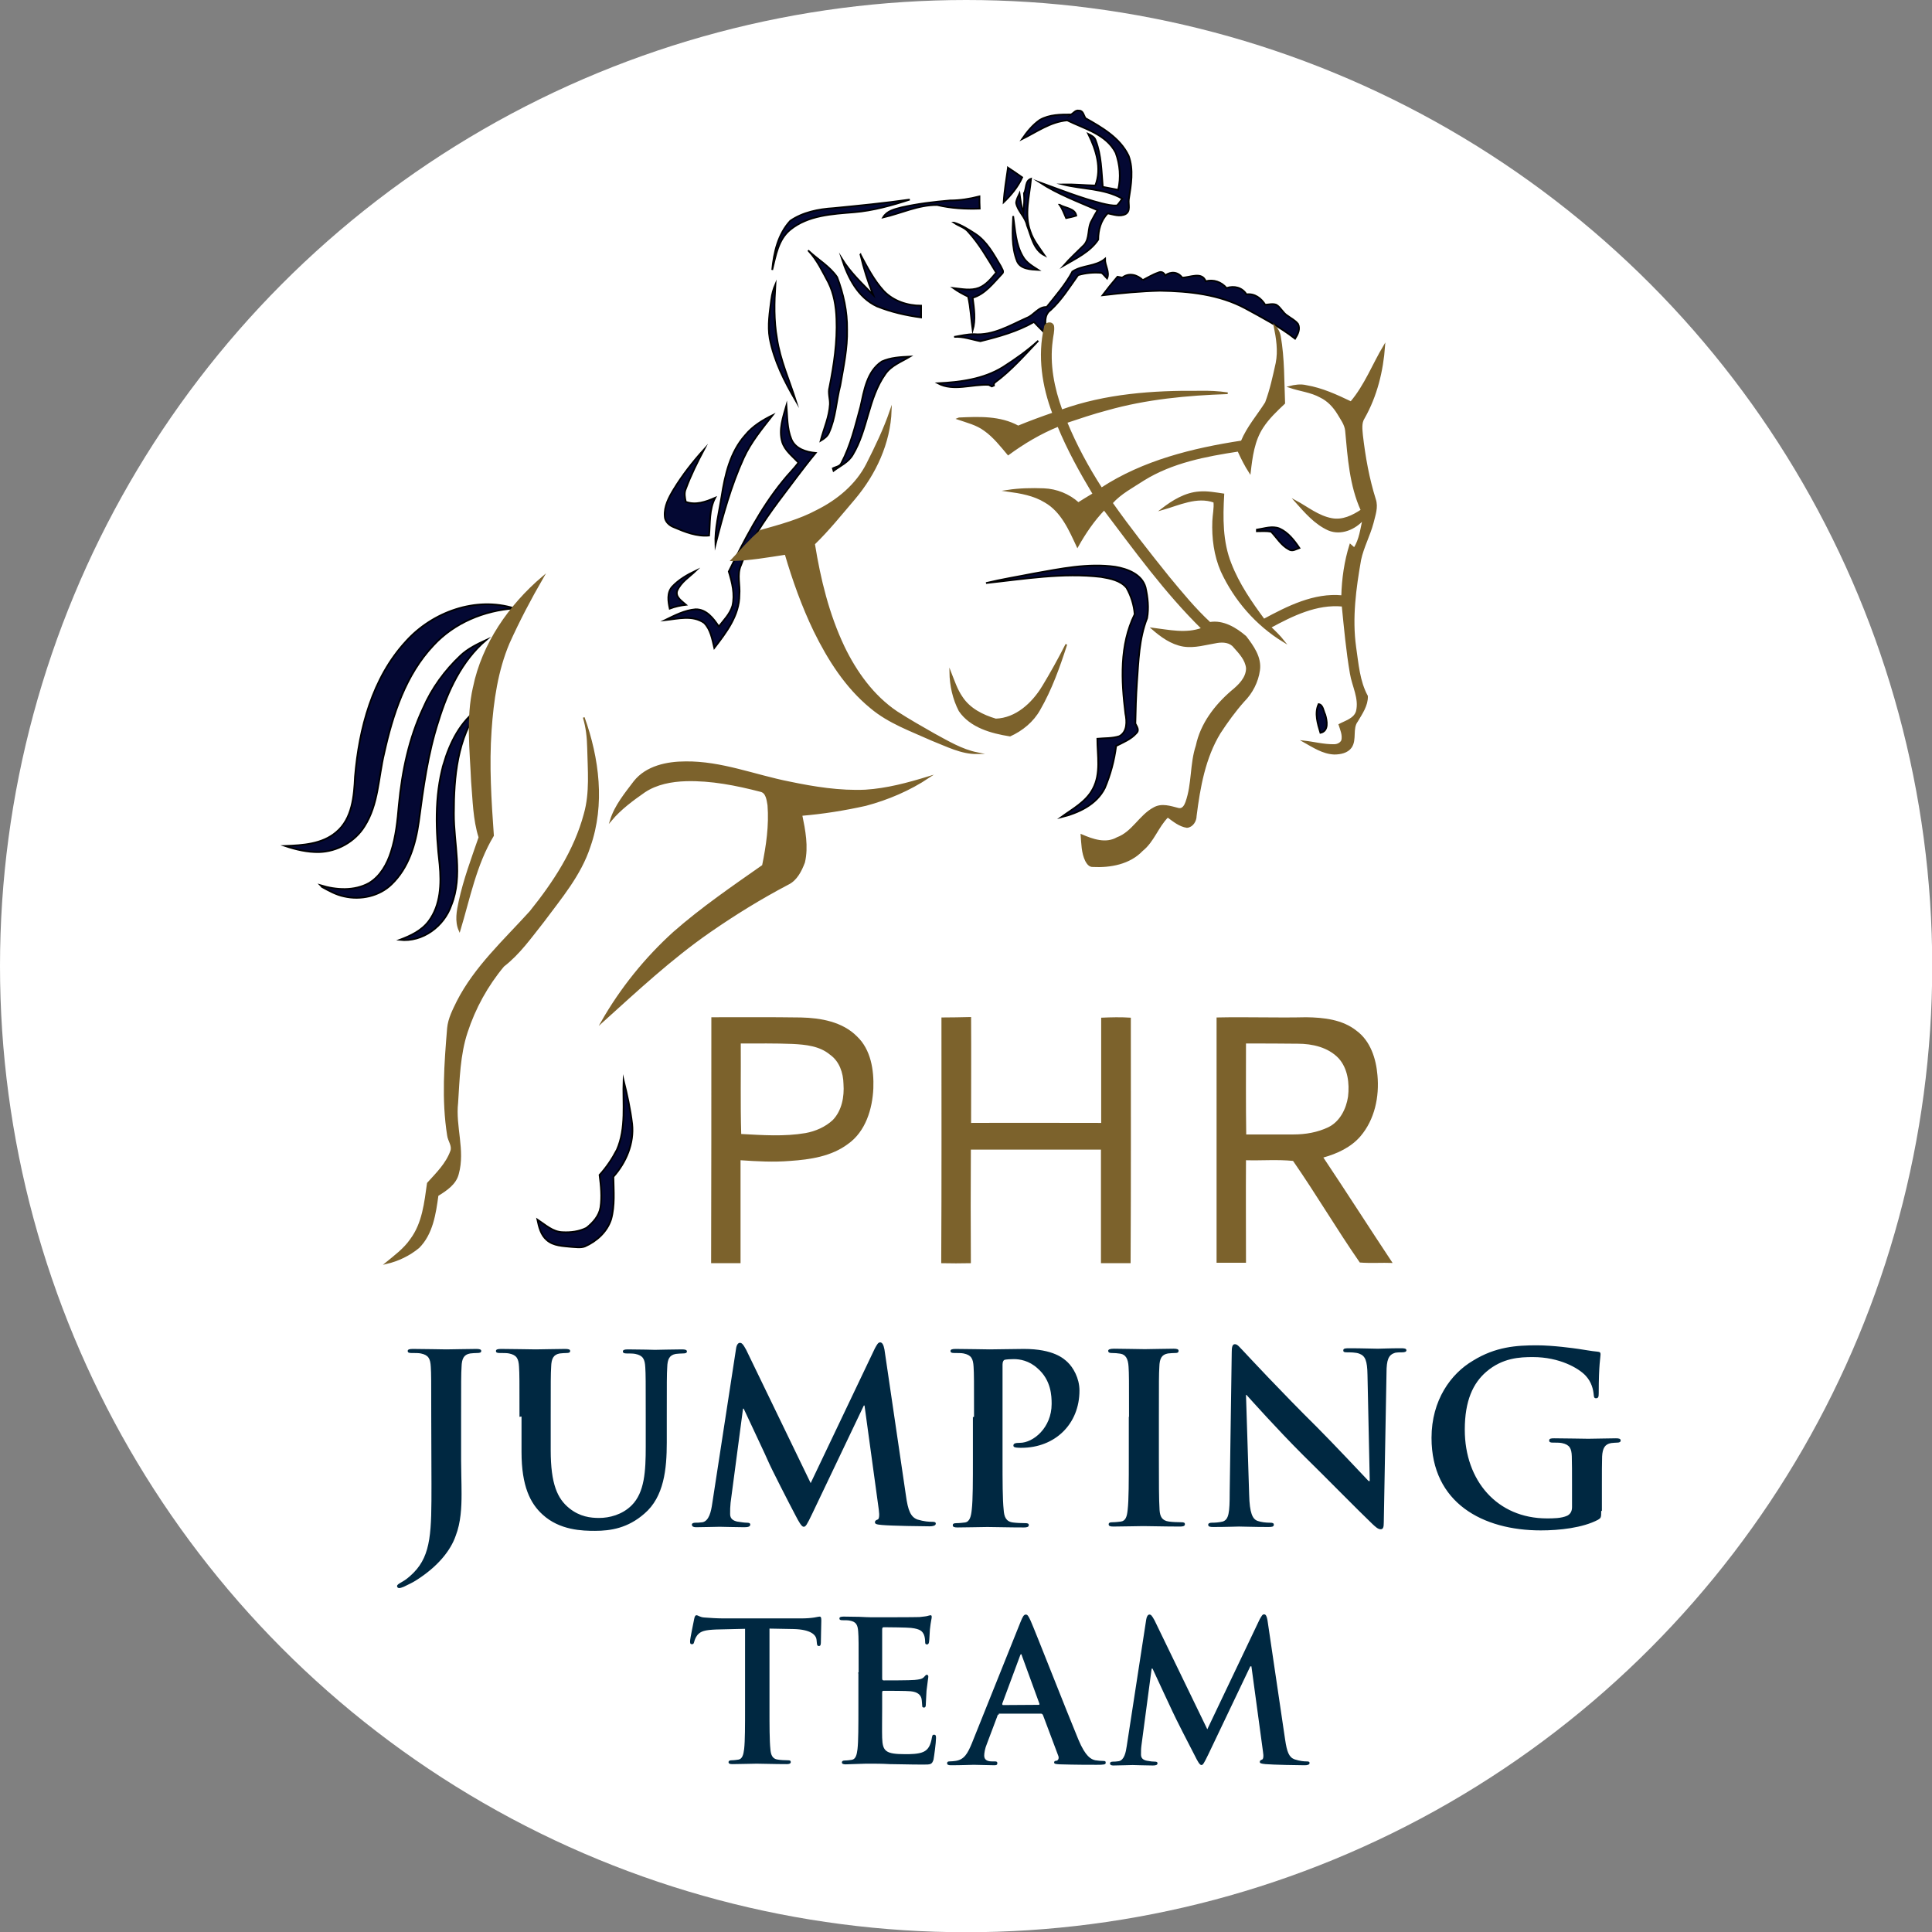
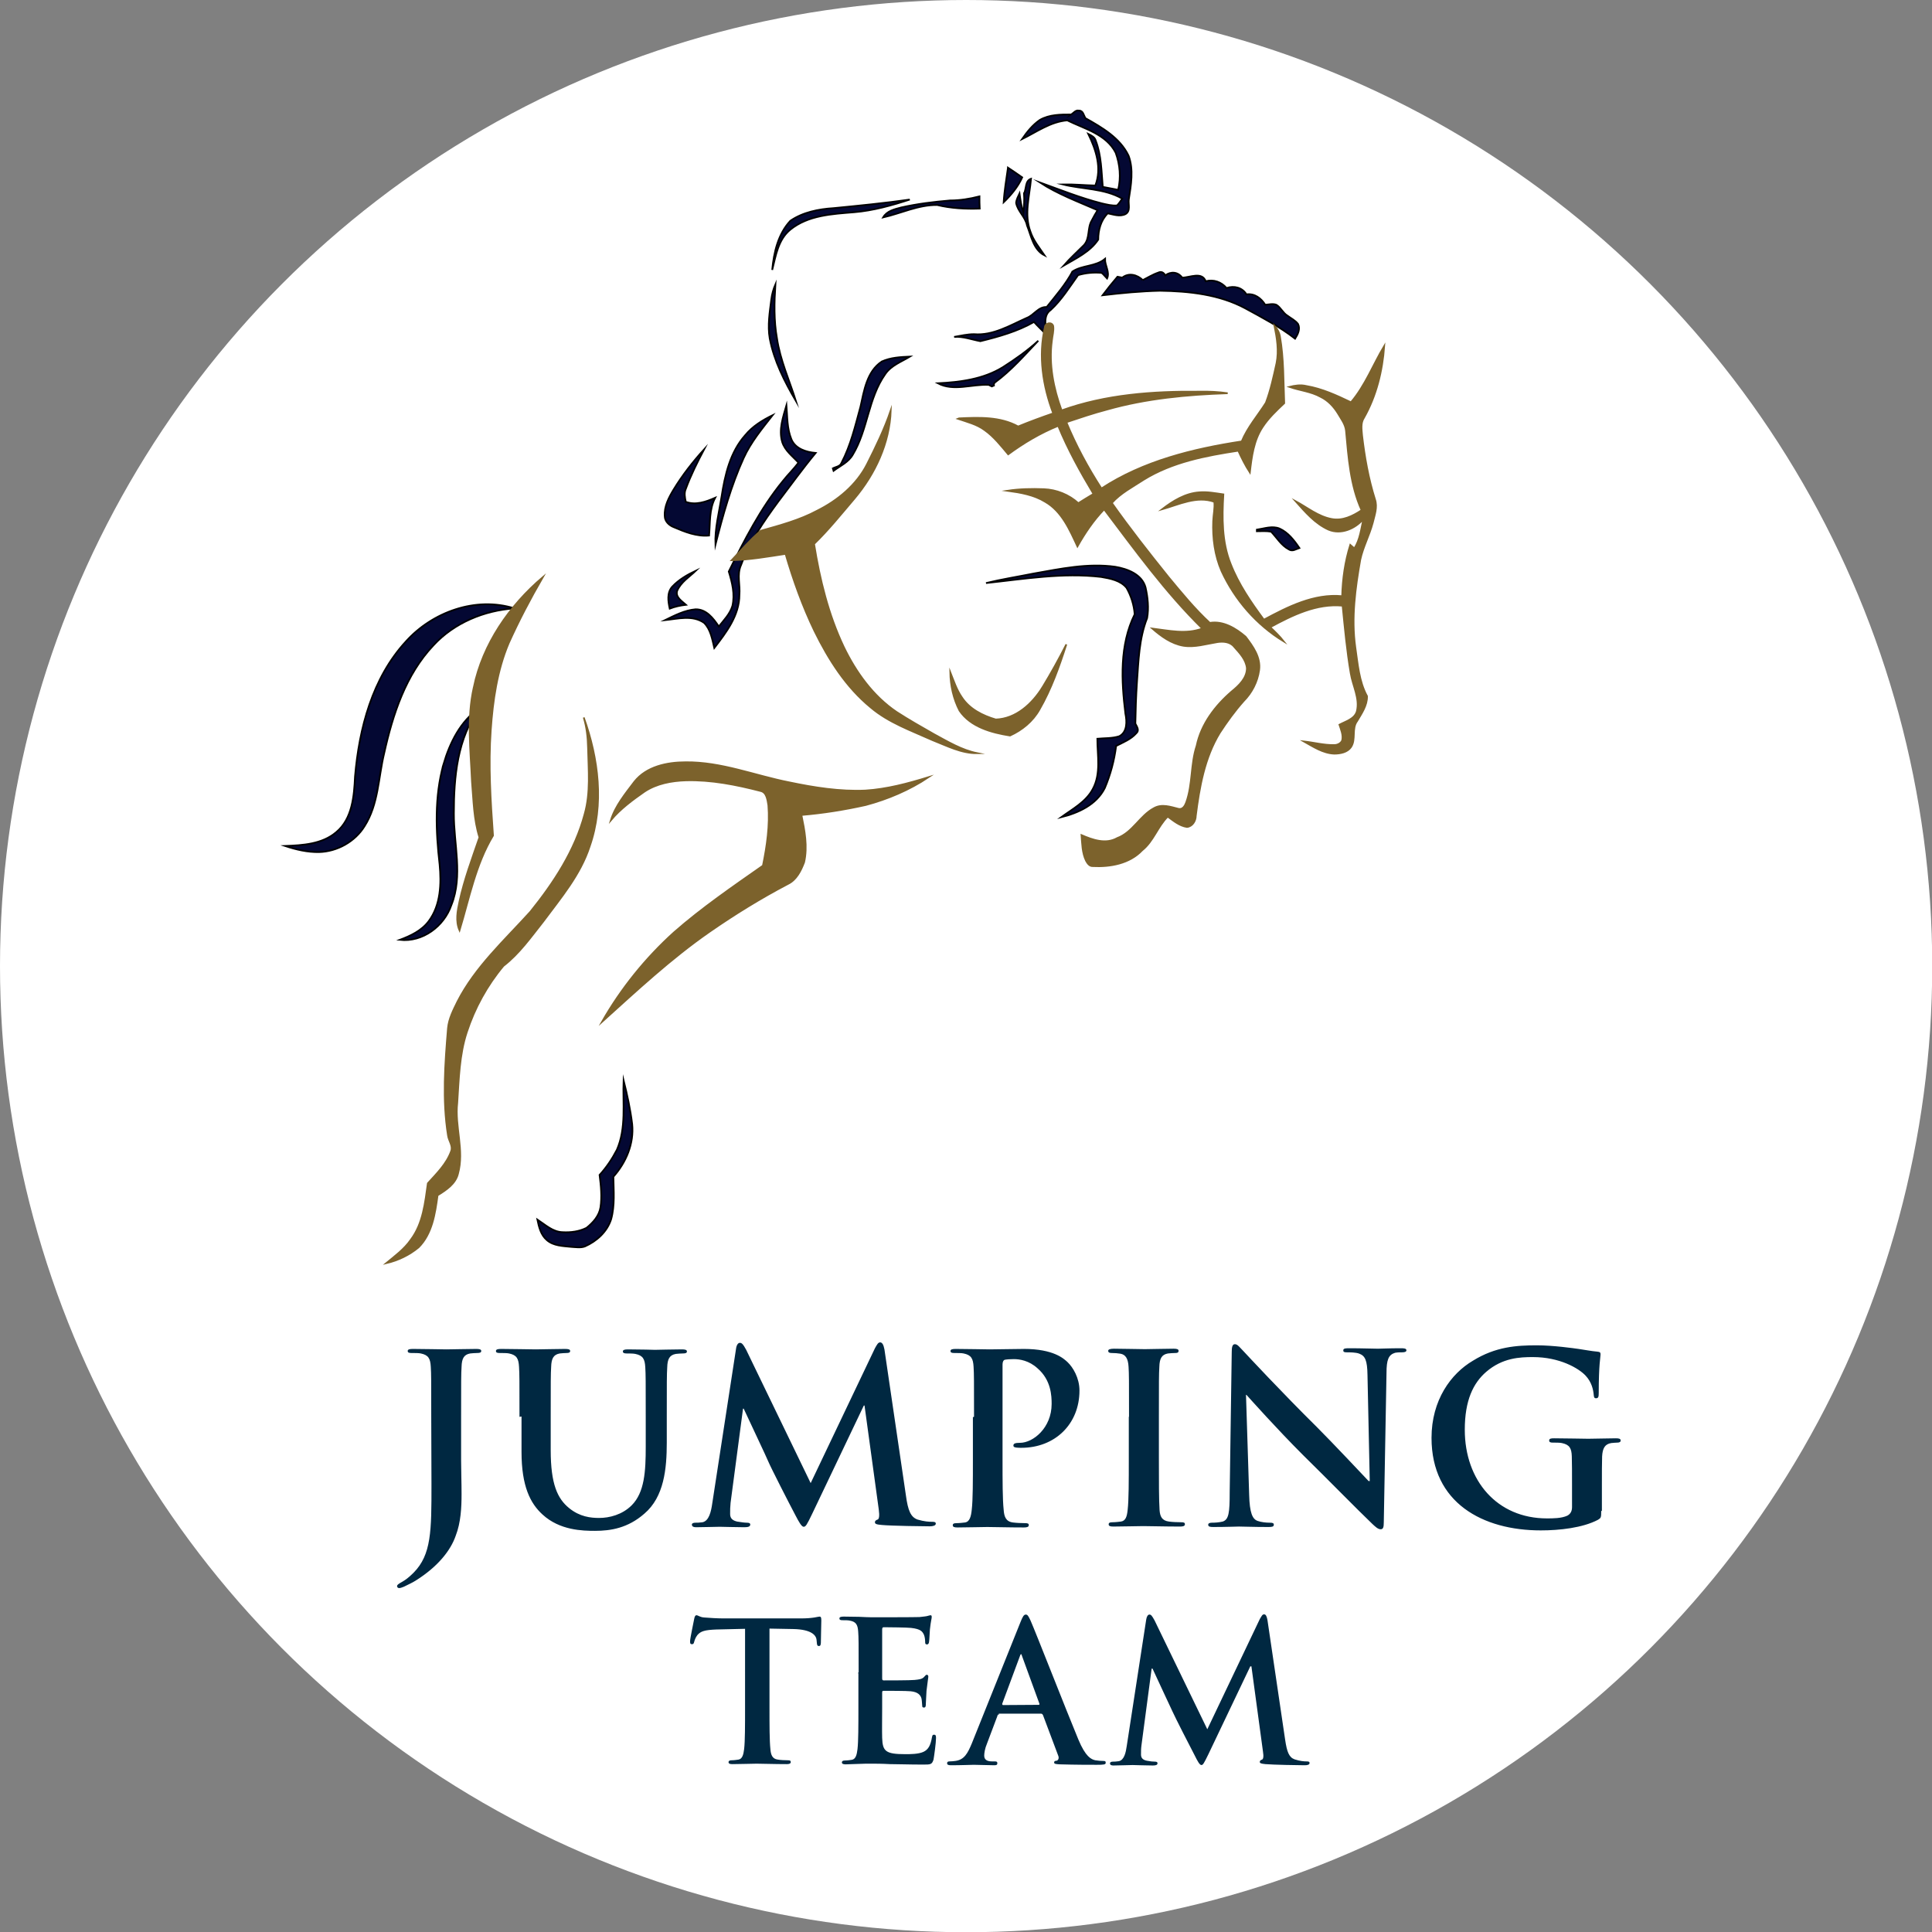
<svg xmlns="http://www.w3.org/2000/svg" xml:space="preserve" id="Layer_1" x="0" y="0" version="1.1" viewBox="0 0 853.9 853.9">
  <rect x="0" y="0" width="853.9" height="853.9" fill="#808080" stroke="none" />
  <style>.st1,.st2{stroke-width:.75;stroke-miterlimit:10}.st1{fill:#040833;stroke:#000}.st2{stroke:#7c622c}.st2,.st3{fill:#7c622c}.st4{fill:#002841}</style>
  <circle cx="427" cy="427" r="427" style="fill:#fff" />
  <path d="M473.4 50.6c1.1-.6 2-2.1 3.5-1.7 1.8-.1 2.1 2.1 2.8 3.3 7.3 4.1 15.3 8.7 19.1 16.6 2.3 6.1 1.1 13 .1 19.3-.3 2.2.9 5.1-1.4 6.5-2.5 1.3-5.4.2-7.9-.3-3.1 3.1-4.2 7.4-4.2 11.6-3.6 5.4-9.8 8.3-15.3 11.5 2.8-3.2 6-6.1 9-9.1 2.7-3 1.4-7.4 3.4-10.8.8-1.6 1.7-3.1 2.6-4.6-8.7-3.8-17.6-7.1-25.6-12.3 9.1 3.3 18.1 6.9 27.5 9.3 2.2.5 4.5 1.1 6.7.9.9-.9 1.6-2 2.3-3-8-4.6-17.6-4.1-26.3-6.3 4.8-.1 9.6.4 14.4.5 3-7.7.3-15.8-3.1-22.8 1.4.7 2.9 1.4 3.3 3 2.5 6.5 2.5 13.6 3.1 20.4 2.3.4 4.5.9 6.8 1.3 1.3-5.4.8-11.2-1.1-16.4-4.2-8.2-13.7-10.5-21.4-14.3-7.4.6-13.5 5.1-20 8.3 2.2-3.2 4.7-6.3 7.9-8.5 4.2-2.4 9.2-2.4 13.8-2.4zM445.5 74.1c2.1 1.4 4.2 2.8 6.3 4.3-1.9 4.2-4.9 7.8-8.2 11 .3-5.2 1.2-10.2 1.9-15.3zM452.6 85.5c1.1-2.1.4-5.6 3.1-6.5-.7 7.7-3.1 15.8-.3 23.3 1.3 4 4 7.2 6.3 10.6-5-2.5-5.9-8.6-7.8-13.3-.7-3.7-4.1-6.2-4.8-9.9.1-1.5.9-2.9 1.5-4.2.4 2.9.8 5.7 1.7 8.5.3-2.8.5-5.6.3-8.5zM419.9 88.6c4.4 0 8.7-.7 13-1.8 0 1.8 0 3.6.1 5.4-6.3.2-12.6-.1-18.8-1.6-8.3-.1-16 3.7-23.9 5.5 1.7-2.9 5-3.6 8-4.4 7.1-1.6 14.4-2.5 21.6-3.1zM368.4 92c11.2-1.1 22.5-2.2 33.7-3.8-8 2.6-16.2 4.9-24.6 5.6-9.7.8-20.3 1.3-28.2 7.7-5.4 4.4-6.4 11.5-8 17.8.7-7.7 2.6-15.9 8-21.7 5.5-3.8 12.5-5.2 19.1-5.6z" class="st1" />
-   <path d="M468.3 90.5c2.4 1.5 6.8 1.5 7.4 4.8-1.5.5-3 .8-4.5 1.1-.9-2-1.6-4.1-2.9-5.9zM449.5 115.4c-2.5-6.3-2-13.3-1.7-19.9.9 6.1 1.1 12.5 4.3 17.9 1.5 2.7 4.3 4.3 6.8 5.9-3.3-.2-7.9-.3-9.4-3.9zM421.6 98.4c3.4 1 6.4 3 9.4 4.9 5.2 3.4 8.2 9.1 11.3 14.3.4 1.1 1.8 2.5.5 3.5-3.8 4-7.4 8.9-12.9 10.5.6 4.7 1.4 9.7 0 14.4-.7-5-.9-10-2-14.9-2.3-1.1-4.5-2.3-6.6-3.8 3.8.4 7.7 1.3 11.4-.1 3.2-1.3 5.4-4.1 7.6-6.7-3.8-6.2-7.4-12.6-12.3-18-1.6-2-4.3-2.6-6.4-4.1zM357.4 110.9c4.2 3.9 9.3 6.8 12.6 11.6 2.8 7.4 4.5 15.2 4.4 23.1.2 8.3-1.6 16.6-3 24.7-1.8 6.9-2 14.3-5 20.9-.7 1.7-2.2 2.7-3.7 3.6 1.4-5.4 3.8-10.5 4.1-16.1.1-2.5-.9-5-.2-7.5 2-10 3.5-20.1 3.1-30.3-.2-5.5-1.1-11.1-3.6-16.1-2.6-4.8-4.9-9.8-8.7-13.9zM380.3 112.5c3 5.6 6 11.4 10.3 16.1 4.3 4.5 10.5 6.5 16.5 6.5v5.2c-6.7-.9-13.3-2.4-19.5-4.9-8.4-3.9-12.8-12.6-15.5-21 3.7 6 8.9 10.9 13.8 15.9-2.3-5.8-4.2-11.7-5.6-17.8z" class="st1" />
  <path d="M474 120c4.4-2.9 10.2-2.1 14.4-5.6-.1 3 2.2 5.8.9 8.7-.8-.8-1.5-1.8-2.4-2.5-3.5-.3-7 0-10.4 1-3.8 5.3-7.3 11-12.1 15.4-3.5 2.4-2.1 7.1-2.1 10.7-1.8-1.8-3.6-3.5-5.3-5.4-7.3 4.2-15.6 6.5-23.7 8.5-3.8-.7-7.6-2.2-11.6-1.9 2.9-.5 5.8-1.2 8.8-1.2 8.4.7 15.9-3.9 23.3-7.2 3.2-1.2 5.1-5 8.8-4.8 4-5 8.3-9.9 11.4-15.7zM505.1 123.8c2.2-1.1 4.4-2.5 6.8-3.3 1.4-.7 2.5 0 3.1 1.2 2.5-1.8 5.6-1.6 7.5 1 3.4 0 8.7-2.8 10.4 1.6 3.5-.9 6.9.3 9.2 3 3.3-1.1 6.9-.3 8.8 2.8 3.6-.5 6.5 1.7 8.3 4.6 1.6-.1 3.3-.6 4.9 0 2 1.2 2.9 3.6 4.9 4.8 1.6 1.2 3.5 2.1 4.7 3.7 1.1 2.2-.1 4.6-1.3 6.5-6.8-5.3-14.5-9.3-22-13.4-11.5-6.2-24.9-7.6-37.7-7.8-8.5.2-17 1-25.4 2 2.1-2.8 4.3-5.5 6.6-8.2.5.1 1.6.3 2.1.4 2.9-2.3 6.6-1.3 9.1 1.1zM340.9 132.3q.45-3.45 1.8-6.6c-.5 7.9-.7 16 .7 23.8 1.4 9.6 5.5 18.6 8.4 27.8-5.1-8.7-9.7-17.8-11.6-27.7-1-5.8 0-11.6.7-17.3zM443.2 162.3c5.5-3.5 10.9-7.3 15.7-11.7-6.1 6.4-11.9 13.1-19.1 18.4-.5.4-.6.8-.5 1.4l-.5.2-.4.2c-.4-.2-1.1-.5-1.4-.7-7.4-.4-15.6 3-22.5-.7 9.9-.5 20.1-1.8 28.7-7.1zM389.7 159.8c3.9-1.8 8.3-2 12.5-2.2-3.8 2.3-8.3 3.9-10.9 7.7-7.6 10.7-7.7 24.6-14.4 35.7-1.9 3.3-5.5 4.9-8.5 7.1-.1-.3-.2-.8-.3-1.1 1.3-.7 3.2-.8 3.8-2.4 4.1-7.8 6.1-16.4 8.4-24.8 1.6-7.1 2.8-15.6 9.4-20zM345.7 195.3c-1.6-5.4.4-11 1.9-16.2.4 5 .2 10.3 2.2 15.1 1.8 4.2 6.5 5.6 10.7 6-5.8 7-11.1 14.4-16.6 21.6-6.4 8.7-12.6 17.8-16.4 28-1.9 4.2-.3 8.8-.7 13.1 0 9.1-5.8 16.6-11.1 23.5-.9-3.8-1.6-8.2-4.5-11.1-5.1-3.6-11.6-1.8-17.3-1.2 4.3-2.1 8.7-4.4 13.5-4.8 4.8-.1 7.9 4 10.3 7.6 2.2-2.8 4.9-5.5 6-9.1 1.2-5.1-.1-10.3-1.6-15.2 6.9-13.9 14-27.9 23.9-40 2.2-2.8 4.8-5.3 6.9-8.1-2.6-2.9-6-5.3-7.2-9.2z" class="st1" />
  <path d="M329.4 192.3c3.2-3.9 7.6-6.6 12.1-8.8-4.7 6-9.6 11.9-12.8 18.9-5.6 12.3-9.2 25.4-12.5 38.4-.3-7.2 1.6-14.2 2.7-21.2 1.5-9.7 3.8-19.8 10.5-27.3zM297.7 216.4c3.9-6.4 8.5-12.3 13.5-17.8-3 5.7-5.9 11.5-8.1 17.5-.8 1.8-.4 3.8 0 5.7 4.4 1.6 8.9 0 13-1.8-2.7 5.1-2.2 11.1-2.7 16.7-5.5.5-10.7-1.6-15.6-3.7-2.1-.8-4-2.6-4-4.9-.3-4.3 1.8-8.2 3.9-11.7zM555.5 234.1c3.3-.5 6.8-1.8 10-.5 3.8 1.7 6.5 5.2 8.8 8.6-1.5.5-3.1 1.7-4.7.6-3.4-1.8-5.3-5.2-7.8-7.8-2.1-.4-4.2-.2-6.3-.2zM456.8 253.5c11.9-2.1 24-4.7 36.1-3 5.4.9 11.8 3.3 13.4 9.1 1 4.4 1.5 9.1.7 13.6-3.6 9.1-3.8 19-4.5 28.5-.4 6-.6 12.1-.7 18.1.7 1.4 1.9 3 .4 4.3-2.4 2.7-5.8 4-8.9 5.6-.8 6.4-2.5 12.7-5 18.6-3.7 7.4-11.7 11-19.3 12.9 5.1-3.7 11-6.8 14-12.5 3.7-6.8 2-14.8 2-22.2 3.2-.3 6.6-.1 9.7-1.1 3.6-1.9 3.4-6.6 2.7-10-1.8-14.6-2.6-30.3 4.1-43.9-.3-4.1-1.6-8.2-3.6-11.7-2.7-3.3-7.2-4.1-11.2-4.8-17-2-34 .9-50.9 2.7 7-1.7 14-2.8 21-4.2zM297.1 259.3c2.9-3.1 6.7-5.3 10.5-7.1-2.9 2.8-6.6 5-8.3 8.9-.9 2.8 2.1 4.6 3.9 6.2-2.5.3-4.9.8-7.2 1.7-.7-3.2-1.3-7 1.1-9.7zM179.4 283.5c11.7-13 30.9-20 48-14.6-13.4.9-26.7 6.4-35.8 16.3-12.3 13-18 30.6-21.8 47.7-2.6 10.8-2.5 22.6-8.7 32.3-4.2 6.8-12.1 11.2-20.1 11.4-5.1.1-10.2-1.1-15-2.7 7.8-.3 16.4-.8 22.6-6.1 7.1-5.9 7.9-15.9 8.3-24.5 1.8-21.3 7.6-43.6 22.5-59.8z" class="st1" />
-   <path d="M203.6 289.7c3.2-3 7.3-5 11.2-6.8-10.8 9.3-16.9 22.5-21 35.8-4.7 14.4-6.7 29.5-8.7 44.5-1.4 10-4.5 20.4-12 27.6-5.4 5.3-13.7 7.1-21 5.4-3.5-.7-6.7-2.5-9.8-4.2-.1-.2-.4-.5-.6-.7 6.9 2.1 14.9 2.6 21.4-1 5-3 8-8.4 9.7-13.8 2.2-6.8 2.9-13.9 3.5-20.9 1.4-14.6 4.4-29.2 10.7-42.6 3.8-8.8 9.6-16.7 16.6-23.3zM582.8 311.2c2 .3 2.1 3.1 2.9 4.6.8 2.7 1.7 7.3-2.1 8.1-1.2-4-2.7-8.7-.8-12.7z" class="st1" />
  <path d="M196 337.8c2.8-9.5 7.5-19.2 16-24.9-9.9 13.3-11.4 30.5-11.4 46.6-.1 13.5 4.1 27.5-1.1 40.5-3.2 9.4-12.7 16.5-22.8 15.4 4.8-1.8 9.7-4.1 12.8-8.3 5.3-7.1 5.6-16.5 4.8-25-1.7-14.7-2.3-29.9 1.7-44.3zM272.6 508.3c4.3-9.7 2.6-20.6 3-30.9 1.6 6.4 3 12.8 3.8 19.4.9 8.6-2.7 17-8.3 23.3.1 6.3.7 12.7-1 18.8-1.8 5.6-6.4 9.7-11.6 12-1.9.7-4 .3-6 .2-3.7-.4-7.8-.4-10.8-3-2.7-2.3-3.5-5.8-4.2-9.1 3.5 2.3 6.8 5.5 11.2 5.6 3.6.2 7.3-.3 10.5-1.9 2.9-2.3 5.6-5.3 6.2-9.1.7-4.7.2-9.6-.4-14.3 3-3.3 5.5-7 7.6-11z" class="st1" />
  <path d="M461.8 144.7c.1-2 3.1-2.6 3.7-.6.3 2.2-.4 4.3-.6 6.5-1.4 10.4.7 21 4.3 30.8 19.4-7 40.4-8.5 60.9-8.3 4.2-.1 8.4.1 12.5.7-17.9.6-36 2.3-53.3 7.2-6.1 1.6-12 3.6-18 5.6 4.2 10.2 9.5 20 15.5 29.3 18.5-12.1 40.4-17.5 62-20.8 2.6-6.3 7.1-11.4 10.7-17.1 2.1-5.6 3.4-11.6 4.7-17.5 1.1-5.5.2-11-.9-16.5 1.2 1.3 2.1 2.9 2.4 4.7 1.7 9.7 1.5 19.7 1.9 29.5-3.5 3.3-7 6.6-9.6 10.6-3.9 5.9-4.8 13.1-5.6 20-2-3.1-3.6-6.3-5.1-9.6-14.4 2.2-29.2 5-41.8 12.8-4.9 3.2-10.3 6-14.1 10.3 7.9 11.2 16.4 22 25 32.7 5.8 7 11.6 14.1 18.3 20.3 5.9-1 11.5 2.4 15.8 6.1 3.2 4.2 6.8 9.1 6 14.8-.7 5.1-3.2 10-6.9 13.7-3.9 4.4-7.3 9.1-10.5 14-6.7 11-9 24-10.6 36.7 0 2.2-1.5 4.7-3.9 4.9-3.3-.5-5.9-2.7-8.5-4.6-4.5 4.5-6.3 10.9-11.3 14.9-5.6 5.9-14.1 7.4-21.8 7-1.5.1-2.4-1.3-3-2.4-1.7-3.5-1.7-7.5-2-11.3 4.9 2.1 10.7 4.2 15.8 1.3 6.8-2.5 10-9.9 16.2-13.2 3.5-2 7.3-.6 10.9.3 1.9.4 2.9-1.5 3.4-2.9 2.9-8.1 1.9-16.9 4.6-25 2-9.6 8.2-17.7 15.5-24 3.2-2.6 6.7-5.9 6.7-10.3-.4-3.8-3.2-6.7-5.6-9.4-1.8-2.3-4.9-2.5-7.5-2.1-5 .8-9.9 2.4-15 1.6-5.3-.9-9.8-4.2-13.7-7.6 7.3.9 14.9 2.7 22.1 0-16.3-16-29.7-34.6-43.4-52.7-4.7 4.9-8.5 10.5-11.8 16.4-3.4-7.3-6.9-15.5-14.2-19.7-5-3.1-10.9-4.1-16.7-4.9 5.3-.8 10.7-.9 16-.7 5.6.2 11.1 2.4 15.3 6.2 2.2-1.4 4.5-2.8 6.7-4.1-5.8-9.7-11.3-19.6-15.6-30.1-7.9 3.2-15.3 7.6-22.1 12.6-3.2-3.8-6.3-7.8-10.4-10.7-3.5-2.6-7.7-3.6-11.8-5l.5-.2c8.8-.4 18.1-.8 26.1 3.6 5.1-2.1 10.3-4 15.5-5.8-4.6-12.1-6.6-25.4-3.7-38z" class="st2" />
  <path d="M597.1 177.8c6.3-7.4 9.8-16.7 14.7-24.9-.8 11.1-3.5 22.1-9 31.8-1.5 2.3-1 5.1-.8 7.7 1.1 9.5 2.8 19.1 5.7 28.3 1.2 3.5-.2 7-1 10.4-1.5 5.6-4.3 10.7-5.5 16.3-2.2 12.6-4 25.6-2.2 38.6 1.1 7.4 1.6 15.1 5.2 21.7.1 4.1-2.4 7.6-4.4 11-2.5 3.3-.4 8.1-2.7 11.5-1.6 2.3-4.7 2.9-7.4 2.9-5-.2-9.3-3.1-13.4-5.4 4.5.5 8.9 1.7 13.4 1.6 1.4 0 2.9-.7 3.5-2 .6-2.4-.5-4.8-1.2-7 2.8-1.5 6.7-2.5 7.7-5.9 1.4-5.8-1.8-11.2-2.7-16.8-1.7-9.9-2.6-19.9-3.6-29.9-11.5-1.1-22.2 4.2-32 9.5 2.1 2 4.2 4 6 6.3-12-7.3-21.6-18.3-27.5-31.1-3-6.9-4-14.6-3.7-22.1.1-2.8.8-5.7.5-8.5-7.7-2.8-15.7 1.2-23.1 3.3 4.8-3.7 10.3-7.1 16.5-7.5 3.5-.3 7.1.4 10.6.9-.6 10.3-.7 21 3.2 30.7 3.5 9 9 17 14.7 24.7 10.6-5.7 22.2-11.6 34.6-10.4.2-7.7 1.3-15.4 3.6-22.7.5.4 1.4 1.2 1.8 1.6 2.5-3.9 3-8.6 4-13-3.7 4.3-9.9 7-15.4 4.7-6-2.7-10.3-7.8-14.6-12.6 5.2 2.8 10 6.8 16 7.9 4.8.9 9.3-1.3 13.2-3.9-5-11-5.8-23.3-6.9-35.2-.3-2.8-2.1-5.1-3.5-7.5-1.9-3.1-4.4-5.8-7.7-7.4-4.3-2.4-9.2-2.8-13.8-4.4 2.4-.6 4.9-1 7.4-.4 7.1 1.2 13.5 4.2 19.8 7.2zM383.2 205.2c3.9-7.7 7.7-15.6 10.5-23.8-.5 14.4-6.9 28.1-16.1 39-5.8 6.8-11.4 13.8-17.8 20 2.5 15.6 6.3 31.2 13.1 45.5 5.4 11.2 13 21.8 23.4 28.8 5.4 3.5 10.9 6.6 16.5 9.8 6.1 3.3 12.2 7 19.1 8.4-7 .1-13.4-3.3-19.8-5.8-9.3-4.2-19.3-7.7-27.2-14.4-11-9-18.7-21.2-24.9-33.8-5.3-11-9.4-22.5-12.8-34.1-7.9 1.2-15.8 2.6-23.8 2.8 4.2-4.4 8.2-9.1 12.8-13 8.5-2.4 17.2-4.7 25-8.9 9-4.5 17.3-11.3 22-20.5zM209.4 303.8c4-19.2 15.7-36.1 30.5-48.7-5.5 9.5-10.6 19.2-15.1 29.2-5.1 12.1-7 25.4-7.9 38.4-1.1 15.5-.1 31.1 1 46.6-7.7 12.8-10.5 27.7-14.8 41.9-1.8-4.1-.9-8.6 0-12.8 2.1-9.7 5.6-19 8.8-28.3-2.5-7.9-2.6-16.4-3.3-24.6-.6-13.9-2.3-28 .8-41.7z" class="st2" />
  <path d="M460.8 303.7q5.55-9.15 10.5-18.9c-3.2 9.9-6.7 19.8-11.9 28.8-2.9 5.2-7.7 9.1-13 11.5-8.2-1.3-17.4-3.8-22.3-11-2.7-5.2-4-11.1-4.1-17 1.5 3.8 2.8 7.8 5.1 11.1 3.4 5.2 9.2 8.1 15 9.8 9-.3 16.2-7 20.7-14.3zM258 317.1c6.5 18.1 9.1 38.5 2.6 57-4.1 12.6-12.8 22.8-20.6 33.3-5.4 6.8-10.5 14.1-17.5 19.5-7.2 8.6-12.7 18.6-16.2 29.3-3.3 10-3.5 20.7-4.2 31.2-1.2 10.5 3.2 21 .3 31.4-1.1 4.5-5.3 7.2-9 9.5-1.1 8.1-2.4 17-8.4 23-4.1 3.4-9.1 5.8-14.3 7 3.9-3.2 8-6.2 10.9-10.4 5.4-7.2 6.3-16.4 7.5-24.9 3.9-4.3 8.3-8.6 10.3-14.2.9-2.4-1.1-4.6-1.4-7-2.5-15.7-1.3-31.7 0-47.4.4-4.2 2.4-8 4.2-11.7 7.8-15.3 20.8-27.1 32.2-39.7 10.4-12.9 19.7-27.1 24-43.2 2.7-9.5 1.7-19.5 1.5-29.3-.1-4.7-.6-9.1-1.9-13.4zM280.4 345.5c5.3-6.7 14.4-8.6 22.6-8.6 15.8-.2 30.6 5.9 45.9 8.9 11 2.3 22.3 4.1 33.6 3.6 9.5-.6 18.8-3.1 27.9-5.9-8.4 5.6-18 9.7-27.8 12.3-9.4 2.1-18.9 3.6-28.4 4.4 1.4 6.8 2.8 14 1.2 20.9-1.4 3.7-3.4 7.8-7.2 9.6-12 6.3-23.5 13.4-34.6 21.1-17 11.8-32.2 26-47.5 39.8 8.4-14.7 19.2-28.1 31.8-39.5 12.3-10.8 25.9-20.1 39.3-29.5 1.8-8.8 3.1-17.8 2.4-26.7-.4-2.3-.7-5.7-3.4-6.3-10.8-2.8-21.9-5-33-4.7-6.4.2-13 1.4-18.4 5-5.3 3.7-10.6 7.6-14.8 12.6 2-6.4 6.4-11.7 10.4-17z" class="st2" />
-   <path d="M314.4 449.6c13.2 0 26.4-.1 39.6.1 8.8.2 18.4 1.9 24.8 8.4 6.1 5.8 7.5 14.8 7.2 22.9-.4 9.1-3.4 19.1-11.2 24.6-7.3 5.5-16.7 6.9-25.6 7.5-7.3.6-14.6.2-21.9-.3v45.5h-13c.1-36.3.1-72.5.1-108.7m13 11.6c.1 13.3-.2 26.7.2 40 9.4.5 19 1.2 28.4-.4 4.4-.8 8.8-2.7 12.1-5.8 4-4.2 5.1-10.3 4.7-15.9-.1-4.9-1.8-10-5.9-12.9-4.6-3.9-10.8-4.5-16.6-4.8-7.6-.3-15.3-.2-22.9-.2M416.1 449.7c4.4 0 8.7-.1 13.1-.2.1 15.6 0 31.2 0 46.8 19.2-.1 38.4 0 57.5 0v-46.5c4.4-.2 8.8-.3 13.1 0 0 36.2.1 72.3-.1 108.5h-13.1v-50.2h-57.5c-.1 16.7-.1 33.5 0 50.2-4.4.1-8.8.1-13.1 0 .2-36.3.1-72.4.1-108.6M537.7 449.7c13.2-.3 26.4.2 39.6-.1 7.7.1 16.1 1 22.3 6 6.1 4.5 8.6 12.3 9.2 19.6.9 9.5-1.2 19.6-7.5 27-4.2 4.9-10.3 7.7-16.4 9.4 10.3 15.4 20.3 31.1 30.6 46.6-4.8-.2-9.7.2-14.5-.2-10.2-14.7-19.3-30.2-29.5-44.9-6.9-.7-13.9-.1-20.8-.3-.1 15.1 0 30.2 0 45.3h-13zm13 11.5c0 13.4-.1 26.8.1 40.2h20.9c5.3 0 10.6-.9 15.4-3.2 5.1-2.5 7.9-8.1 8.7-13.5.7-5.9-.1-12.5-4.2-17-4.6-4.8-11.5-6.4-18-6.4-7.7-.1-15.3-.1-22.9-.1" class="st3" />
  <path d="M190.6 626.2c0-16 0-18.9-.2-22.1-.2-3.6-1-5.2-4.4-5.9-.9-.2-2.6-.2-4.1-.2-1.2 0-1.7-.2-1.7-.9s.8-.9 2.3-.9c5.5 0 12.1.2 14.8.2 2.6 0 9.1-.2 13.2-.2 1.4 0 2.2.2 2.2.9s-.6.9-1.9.9c-1.2 0-1.7.1-3 .2-2.8.5-3.7 2.3-3.8 5.9-.2 3.3-.2 6.3-.2 22.1v19.3c0 4.4.2 9.5.2 14.8 0 5.9-.3 12.6-2.6 18.5-2.2 6.4-7.8 13.6-17.7 19.8-1.4.9-3 1.6-5.2 2.7-.8.3-1.5.6-2.1.6-.3 0-.9-.2-.9-.9 0-.5.5-.9 2.3-1.9 1.4-.8 2.9-1.9 5-4 7.9-8 7.9-18.5 7.9-39zM229.6 626.2c0-16 0-18.9-.2-22.1-.2-3.6-1-5.2-4.4-5.9-.9-.2-2.6-.2-4.1-.2-1.2 0-1.7-.2-1.7-.9s.8-.9 2.3-.9c5.5 0 12.1.2 15.3.2 2.6 0 9.1-.2 12.9-.2 1.5 0 2.3.2 2.3.9s-.6.9-1.6.9c-1.2 0-1.7.1-3 .2-2.8.5-3.7 2.3-3.8 5.9-.2 3.3-.2 6.3-.2 22.1v14.7c0 15.1 3 21.5 8.2 25.7 4.7 3.8 9.5 4.3 13.2 4.3 4.5 0 10.2-1.4 14.4-5.6 5.7-5.7 6.2-15.1 6.2-25.9v-13c0-16 0-18.9-.2-22.1-.2-3.6-1-5.2-4.4-5.9-.9-.2-2.7-.2-3.8-.2s-1.7-.2-1.7-.9.8-.9 2.2-.9c5.4 0 11.9.2 12 .2 1.3 0 7.9-.2 11.9-.2 1.4 0 2.2.2 2.2.9s-.6.9-1.9.9c-1.2 0-1.7.1-3 .2-2.8.5-3.7 2.3-3.8 5.9-.2 3.3-.2 6.3-.2 22.1v11.2c0 11.6-1.2 24-9.9 31.4-7.3 6.4-14.9 7.6-21.8 7.6-5.5 0-15.6-.2-23.2-7.2-5.4-4.9-9.3-12.5-9.3-27.7v-15.6h-.5v.1zM325.3 596.2c.2-1.7.9-2.7 1.7-2.7s1.4.5 2.8 3.1l28.5 58.9 28.4-59.6c.9-1.6 1.4-2.6 2.3-2.6s1.5 1 1.9 3.1l9.5 64.6c.9 6.6 2.1 9.5 5.1 10.6 3 .9 5.1 1 6.5 1 .9 0 1.6.1 1.6.8 0 .9-1.3 1.2-2.7 1.2-2.7 0-17.1-.2-21.2-.6-2.4-.2-3-.5-3-1.2 0-.5.3-.9 1.2-1.2.6-.2.9-1.5.5-4.4l-6.3-46h-.3L359 669c-2.4 5-2.9 5.8-3.8 5.8s-2.1-2.1-3.7-5.2c-2.6-4.9-10.7-20.7-12-23.8-.9-2.2-7.2-15.4-10.8-23.2h-.3l-5.5 41.6c-.2 1.9-.2 3.1-.2 5 0 2.1 1.4 2.9 3.1 3.3 1.9.3 3.3.5 4.3.5.9 0 1.5.2 1.5.8 0 .9-.9 1.2-2.6 1.2-4.3 0-9.1-.2-10.9-.2-2.1 0-7 .2-10.4.2-1 0-1.9-.2-1.9-1.2 0-.5.6-.8 1.6-.8.9 0 1.5 0 3.1-.2 2.9-.6 3.8-4.8 4.3-8.3zM430.5 626.2c0-16 0-18.9-.2-22.1-.2-3.6-1-5.2-4.4-5.9-.9-.2-2.7-.2-4.1-.2-1.2 0-1.7-.2-1.7-.9s.8-.9 2.3-.9c5.5 0 12.1.2 15 .2 4.3 0 10.4-.2 15.1-.2 13.2 0 17.7 4.3 19.4 5.9 2.3 2.2 5.2 6.9 5.2 12.5 0 14.8-10.8 25.3-25.7 25.3-.5 0-1.6 0-2.2-.1s-1.3-.2-1.3-.9c0-.9.8-1.2 2.9-1.2 5.8 0 14-6.6 14-17.2 0-3.5-.2-10.5-6.2-15.7-3.8-3.5-8-4.1-10.5-4.1-1.5 0-3.1.1-4.1.3-.5.2-.9.9-.9 2.1v41.8c0 9.5 0 17.8.5 22.4.2 2.9.9 5.2 4.1 5.6 1.4.2 3.8.3 5.4.3 1.2 0 1.6.2 1.6.9 0 .8-.9 1-2.1 1-6.9 0-13.5-.2-16.2-.2-2.4 0-9.1.2-13.2.2-1.4 0-2.1-.2-2.1-1 0-.5.3-.9 1.6-.9 1.5 0 2.8-.2 3.8-.3 2.1-.3 2.7-2.7 3-5.7.5-4.3.5-12.6.5-22.4v-18.5h.3v-.1zM499 626.2c0-16 0-18.9-.2-22.1-.2-3.6-1.3-5.4-3.6-5.8-1.2-.2-2.6-.3-3.8-.3-1 0-1.6-.2-1.6-1 0-.6.9-.9 2.6-.9 4 0 10.6.2 13.6.2 2.6 0 8.9-.2 12.7-.2 1.4 0 2.2.2 2.2.9 0 .9-.6 1-1.6 1s-1.9.1-3.1.2c-2.8.5-3.7 2.3-3.8 5.9-.2 3.3-.2 6.3-.2 22.1v18.3c0 10.2 0 18.4.3 22.9.2 2.8 1 4.7 4.2 5.1 1.4.2 3.8.3 5.4.3 1.2 0 1.6.2 1.6.9 0 .8-.9 1-2.1 1-6.9 0-13.5-.2-16.3-.2-2.4 0-9.1.2-13.2.2-1.4 0-2.1-.2-2.1-1 0-.5.3-.9 1.6-.9 1.5 0 2.8-.2 3.8-.3 2.1-.3 2.7-2.2 3-5.2.5-4.3.5-12.6.5-22.8v-18.3zM552.1 660.6c.2 8.2 1.5 10.8 3.7 11.6 1.7.6 3.8.8 5.5.8 1.2 0 1.7.2 1.7.9 0 .9-.9 1-2.4 1-6.8 0-10.9-.2-13-.2-.9 0-5.8.2-11.3.2-1.4 0-2.3-.1-2.3-1 0-.6.6-.9 1.6-.9 1.4 0 3.1-.1 4.8-.5 2.7-.9 3.1-3.8 3.1-13l.9-61.8c0-2.1.2-3.6 1.4-3.6s2.1 1.4 3.8 3.1c1.3 1.4 17.1 18.4 32.4 33.5 7.1 7.1 21.2 22.1 22.9 23.9h.5l-1-46.9c-.1-6.4-1-8.4-3.6-9.4-1.5-.6-4.1-.6-5.5-.6-1.3 0-1.6-.2-1.6-.9 0-.9 1.2-.9 2.7-.9 5.5 0 10.5.2 12.6.2 1.2 0 5.1-.2 10.2-.2 1.4 0 2.4.1 2.4.9 0 .6-.6.9-1.9.9-1 0-1.9 0-3.1.2-2.9.9-3.8 3-3.8 9l-1.2 65.9c0 2.3-.3 3.1-1.4 3.1-1.2 0-2.4-1.2-3.6-2.3-6.6-6.3-20-20-30.9-30.7-11.3-11.3-22.9-24.3-24.8-26.4h-.2zM707.7 667.9c0 2.8-.1 3-1.4 3.8-6.8 3.6-17.1 4.7-25.3 4.7-25.6 0-48.3-12.1-48.3-40.9 0-16.7 8.6-28.4 18.3-34.1 10-6.2 19.3-6.8 28.2-6.8 7.2 0 16.4 1.3 18.5 1.6 2.2.3 5.8 1 8.3 1.2 1.3.1 1.4.5 1.4 1.3 0 1.2-.8 4.1-.8 17.1 0 1.6-.2 2.2-1.2 2.2-.8 0-.9-.5-1-1.4-.2-2.4-.9-5.7-3.6-8.6-3.1-3.3-11.5-8.2-23.3-8.2-5.7 0-13.4.3-20.6 6.5-5.8 5-9.5 12.7-9.5 25.6 0 22.5 14.3 39.2 36.3 39.2 2.7 0 6.4 0 9-1.2 1.5-.8 2.1-2.1 2.1-3.8V656c0-5.2 0-9.2-.1-12.3-.1-3.6-1-5.2-4.4-5.9-.9-.2-2.6-.2-4.1-.2-.9 0-1.5-.2-1.5-.9 0-.9.8-1 2.2-1 5.5 0 12 .2 15.1.2s8.9-.2 12.2-.2c1.4 0 2.1.2 2.1 1 0 .6-.6.9-1.4.9-.9 0-1.5.1-2.8.2-2.8.5-3.8 2.3-4 5.9-.1 3.1-.1 7.2-.1 12.5v11.6h-.3zM329.3 719.9l-12.7.3c-5 .2-6.9.7-8.4 2.5-.9 1.2-1.2 2.3-1.4 3-.2.8-.4 1-1 1-.7 0-.8-.4-.8-1.3 0-1.3 1.7-9.1 1.8-9.8.2-1.1.5-1.7 1-1.7.8 0 1.5.9 3.6 1 2.5.2 5.7.4 8.6.4h34c2.7 0 4.6-.2 5.9-.4 1.2-.2 2-.4 2.3-.4.7 0 .8.5.8 1.8 0 1.8-.2 7.7-.2 9.9-.1.9-.2 1.3-.8 1.3-.8 0-.9-.4-1-1.7l-.1-1c-.2-2.2-2.5-4.6-10.1-4.8l-10.7-.2v35c0 7.8 0 14.5.4 18.3.2 2.4.8 4.3 3.3 4.6 1.1.2 3.1.3 4.4.3 1 0 1.3.2 1.3.8 0 .7-.8.9-1.7.9-5.6 0-11-.2-13.4-.2-2 0-7.4.2-10.7.2-1.1 0-1.7-.2-1.7-.9 0-.4.3-.8 1.3-.8 1.2 0 2.3-.2 3.1-.3 1.7-.3 2.2-2.2 2.5-4.7.4-3.5.4-10.3.4-18.3zM379.5 739.2c0-13 0-15.4-.2-18.1-.2-2.9-.9-4.3-3.6-4.8-.8-.2-2.1-.2-3.3-.2-1 0-1.4-.2-1.4-.8s.7-.8 1.9-.8c2.3 0 4.8.1 6.8.1 2.2.1 4.2.2 5.4.2 2.7 0 19.7 0 21.3-.1 1.7-.2 3-.3 3.6-.5.4-.1 1-.3 1.3-.3.4 0 .5.3.5.8 0 .7-.4 1.7-.8 5.5-.1.9-.2 4.6-.4 5.6-.1.4-.2 1-.9 1s-.8-.4-.8-1.1-.1-2.1-.5-3.1c-.7-1.5-1.4-2.6-5.7-3.1-1.4-.2-10.4-.3-12.1-.3-.4 0-.7.2-.7.9v21.6c0 .7.1 1 .7 1 1.9 0 11.7 0 13.6-.2 2.1-.2 3.3-.4 4.1-1.2.7-.8 1-1.1 1.3-1.1s.7.2.7.8-.3 1.9-.8 6.3c-.1 1.7-.3 5.1-.3 5.7 0 .8 0 1.7-.8 1.7-.7 0-.8-.3-.8-.8-.1-.9-.1-2-.3-3.1-.4-1.7-1.7-3-4.8-3.3-1.7-.2-10.1-.2-12.1-.2-.4 0-.5.3-.5.9v6.7c0 2.9-.1 10.7 0 13.2.2 5.9 1.5 7.2 10.2 7.2 2.2 0 5.8 0 8-1s3.2-2.9 3.8-6.4c.2-1 .3-1.2 1-1.2.8 0 .8.8.8 1.5 0 2-.8 7.8-1.1 9.5-.7 2.2-1.3 2.2-4.6 2.2-6.5 0-11.1-.2-14.7-.2-3.6-.2-6.4-.2-8.8-.2-1 0-2.9 0-4.8.1-2 0-4.2.2-5.9.2-1.1 0-1.7-.2-1.7-.9 0-.4.3-.8 1.3-.8 1.2 0 2.3-.2 3.1-.3 1.7-.3 2.2-2.2 2.5-4.7.4-3.5.4-10.3.4-18.3v-15.2h-.1v-.4zM441.6 757.7c-.4 0-.7.2-.8.8l-4.6 12.2c-.9 2.1-1.2 4.2-1.2 5.2 0 1.5.8 2.6 3.4 2.6h1.2c1 0 1.2.2 1.2.8 0 .8-.5.9-1.4.9-2.7 0-6.5-.2-9-.2-1 0-5.6.2-10.1.2-1.1 0-1.7-.2-1.7-.9 0-.5.3-.8 1-.8s2-.1 2.6-.2c4-.5 5.5-3.4 7.3-7.7L451 717c1-2.5 1.5-3.4 2.4-3.4.8 0 1.2.8 2.1 2.7 2.1 4.7 15.7 39.5 21.1 52.5 3.2 7.7 5.7 8.8 7.5 9.2 1.2.2 2.6.3 3.5.3.8 0 1.1.1 1.1.8 0 .8-.8.9-4 .9-3.1 0-9.2 0-16.2-.2-1.5-.1-2.6-.1-2.6-.8 0-.5.3-.8 1.1-.8.7-.2 1.1-1 .8-2l-6.8-18.1c-.2-.4-.4-.7-.9-.7h-18.7zm17.4-4.2c.4 0 .5-.2.4-.5l-7.7-21.1c-.1-.3-.2-.8-.4-.8s-.4.4-.5.8l-7.8 21c-.1.3 0 .7.3.7zM506.6 715.8c.2-1.4.8-2.2 1.4-2.2.7 0 1.1.4 2.3 2.6l23.3 48.1 23.2-48.7c.8-1.3 1.1-2.1 1.9-2.1s1.2.9 1.5 2.6l7.8 52.8c.8 5.4 1.7 7.8 4.2 8.7 2.5.8 4.2.9 5.3.9.8 0 1.3.1 1.3.7 0 .8-1 1-2.2 1-2.2 0-14-.2-17.3-.5-2-.2-2.5-.4-2.5-1 0-.4.3-.8 1-1 .5-.2.8-1.2.4-3.6l-5.1-37.6h-.5l-18.5 38.8c-2 4.1-2.4 4.8-3.1 4.8-.8 0-1.7-1.7-3-4.3-2.1-4-8.7-16.9-9.8-19.4-.8-1.8-5.9-12.5-8.8-18.9h-.4l-4.5 33.9c-.2 1.5-.2 2.6-.2 4.1 0 1.7 1.1 2.4 2.6 2.7s2.7.4 3.5.4 1.2.2 1.2.7c0 .8-.8 1-2.1 1-3.5 0-7.4-.2-8.9-.2-1.7 0-5.7.2-8.5.2-.9 0-1.5-.2-1.5-1 0-.4.5-.7 1.3-.7s1.2 0 2.6-.2c2.4-.5 3.1-3.9 3.5-6.7z" class="st4" />
</svg>